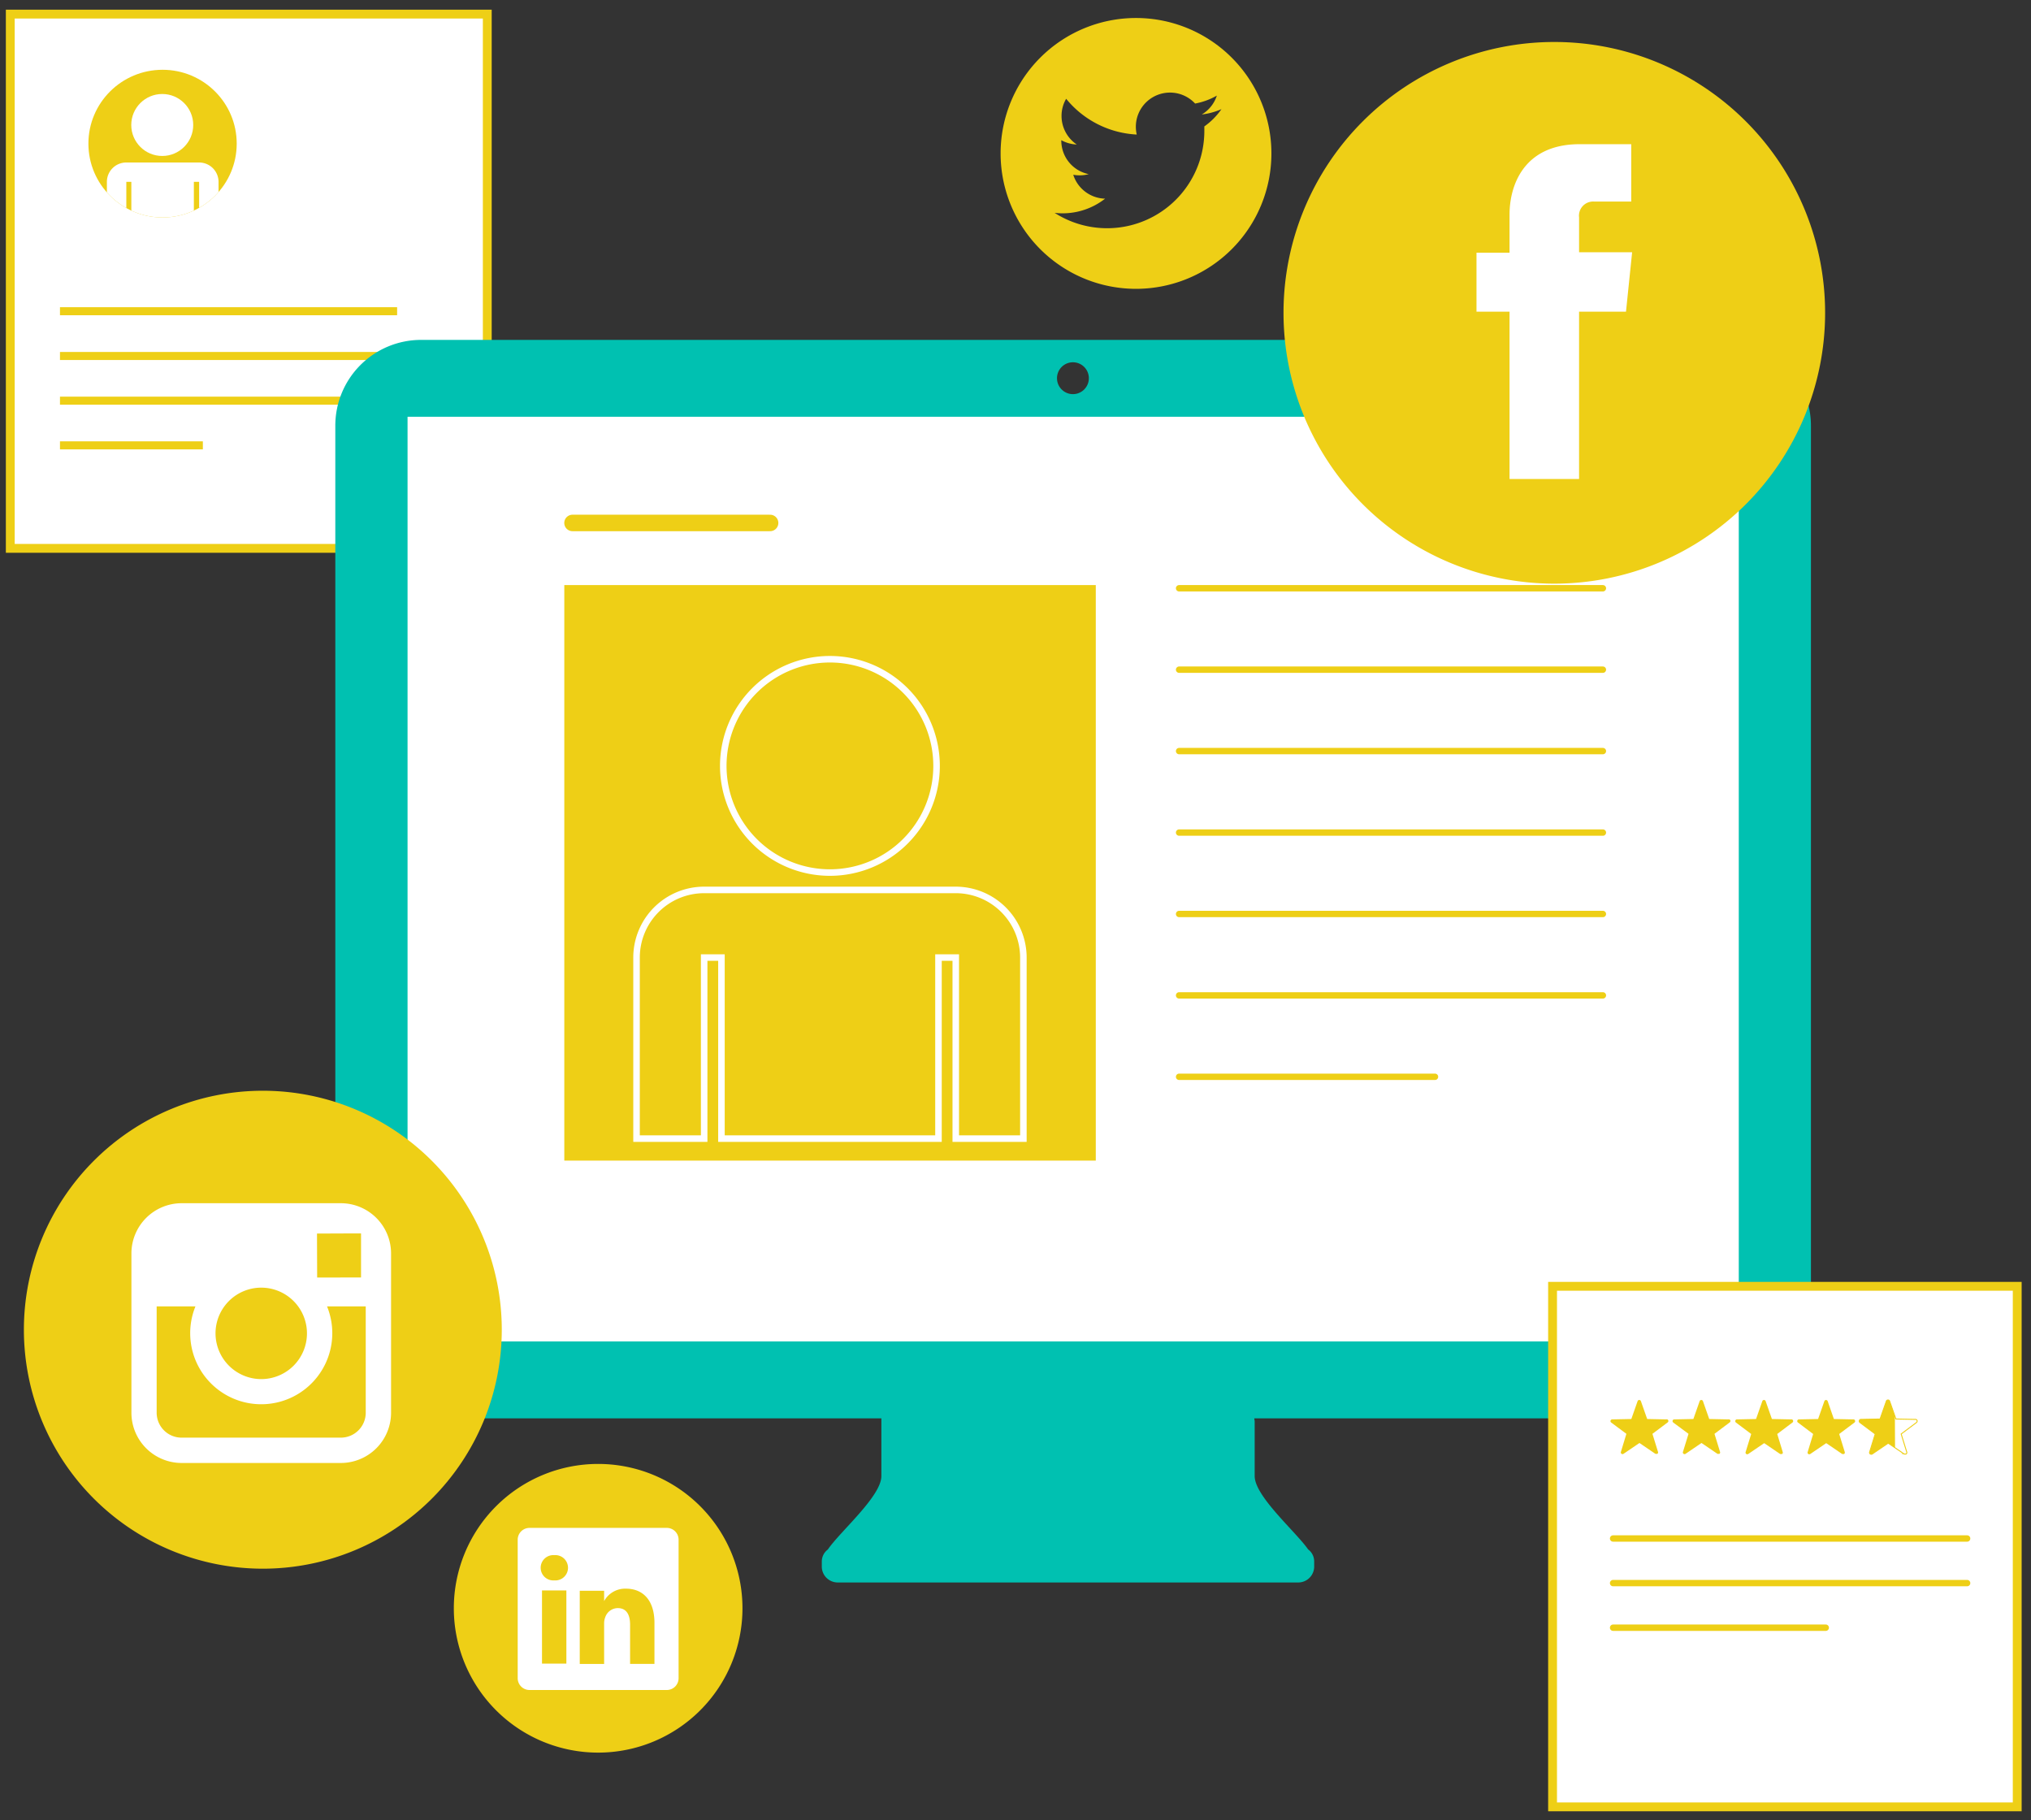
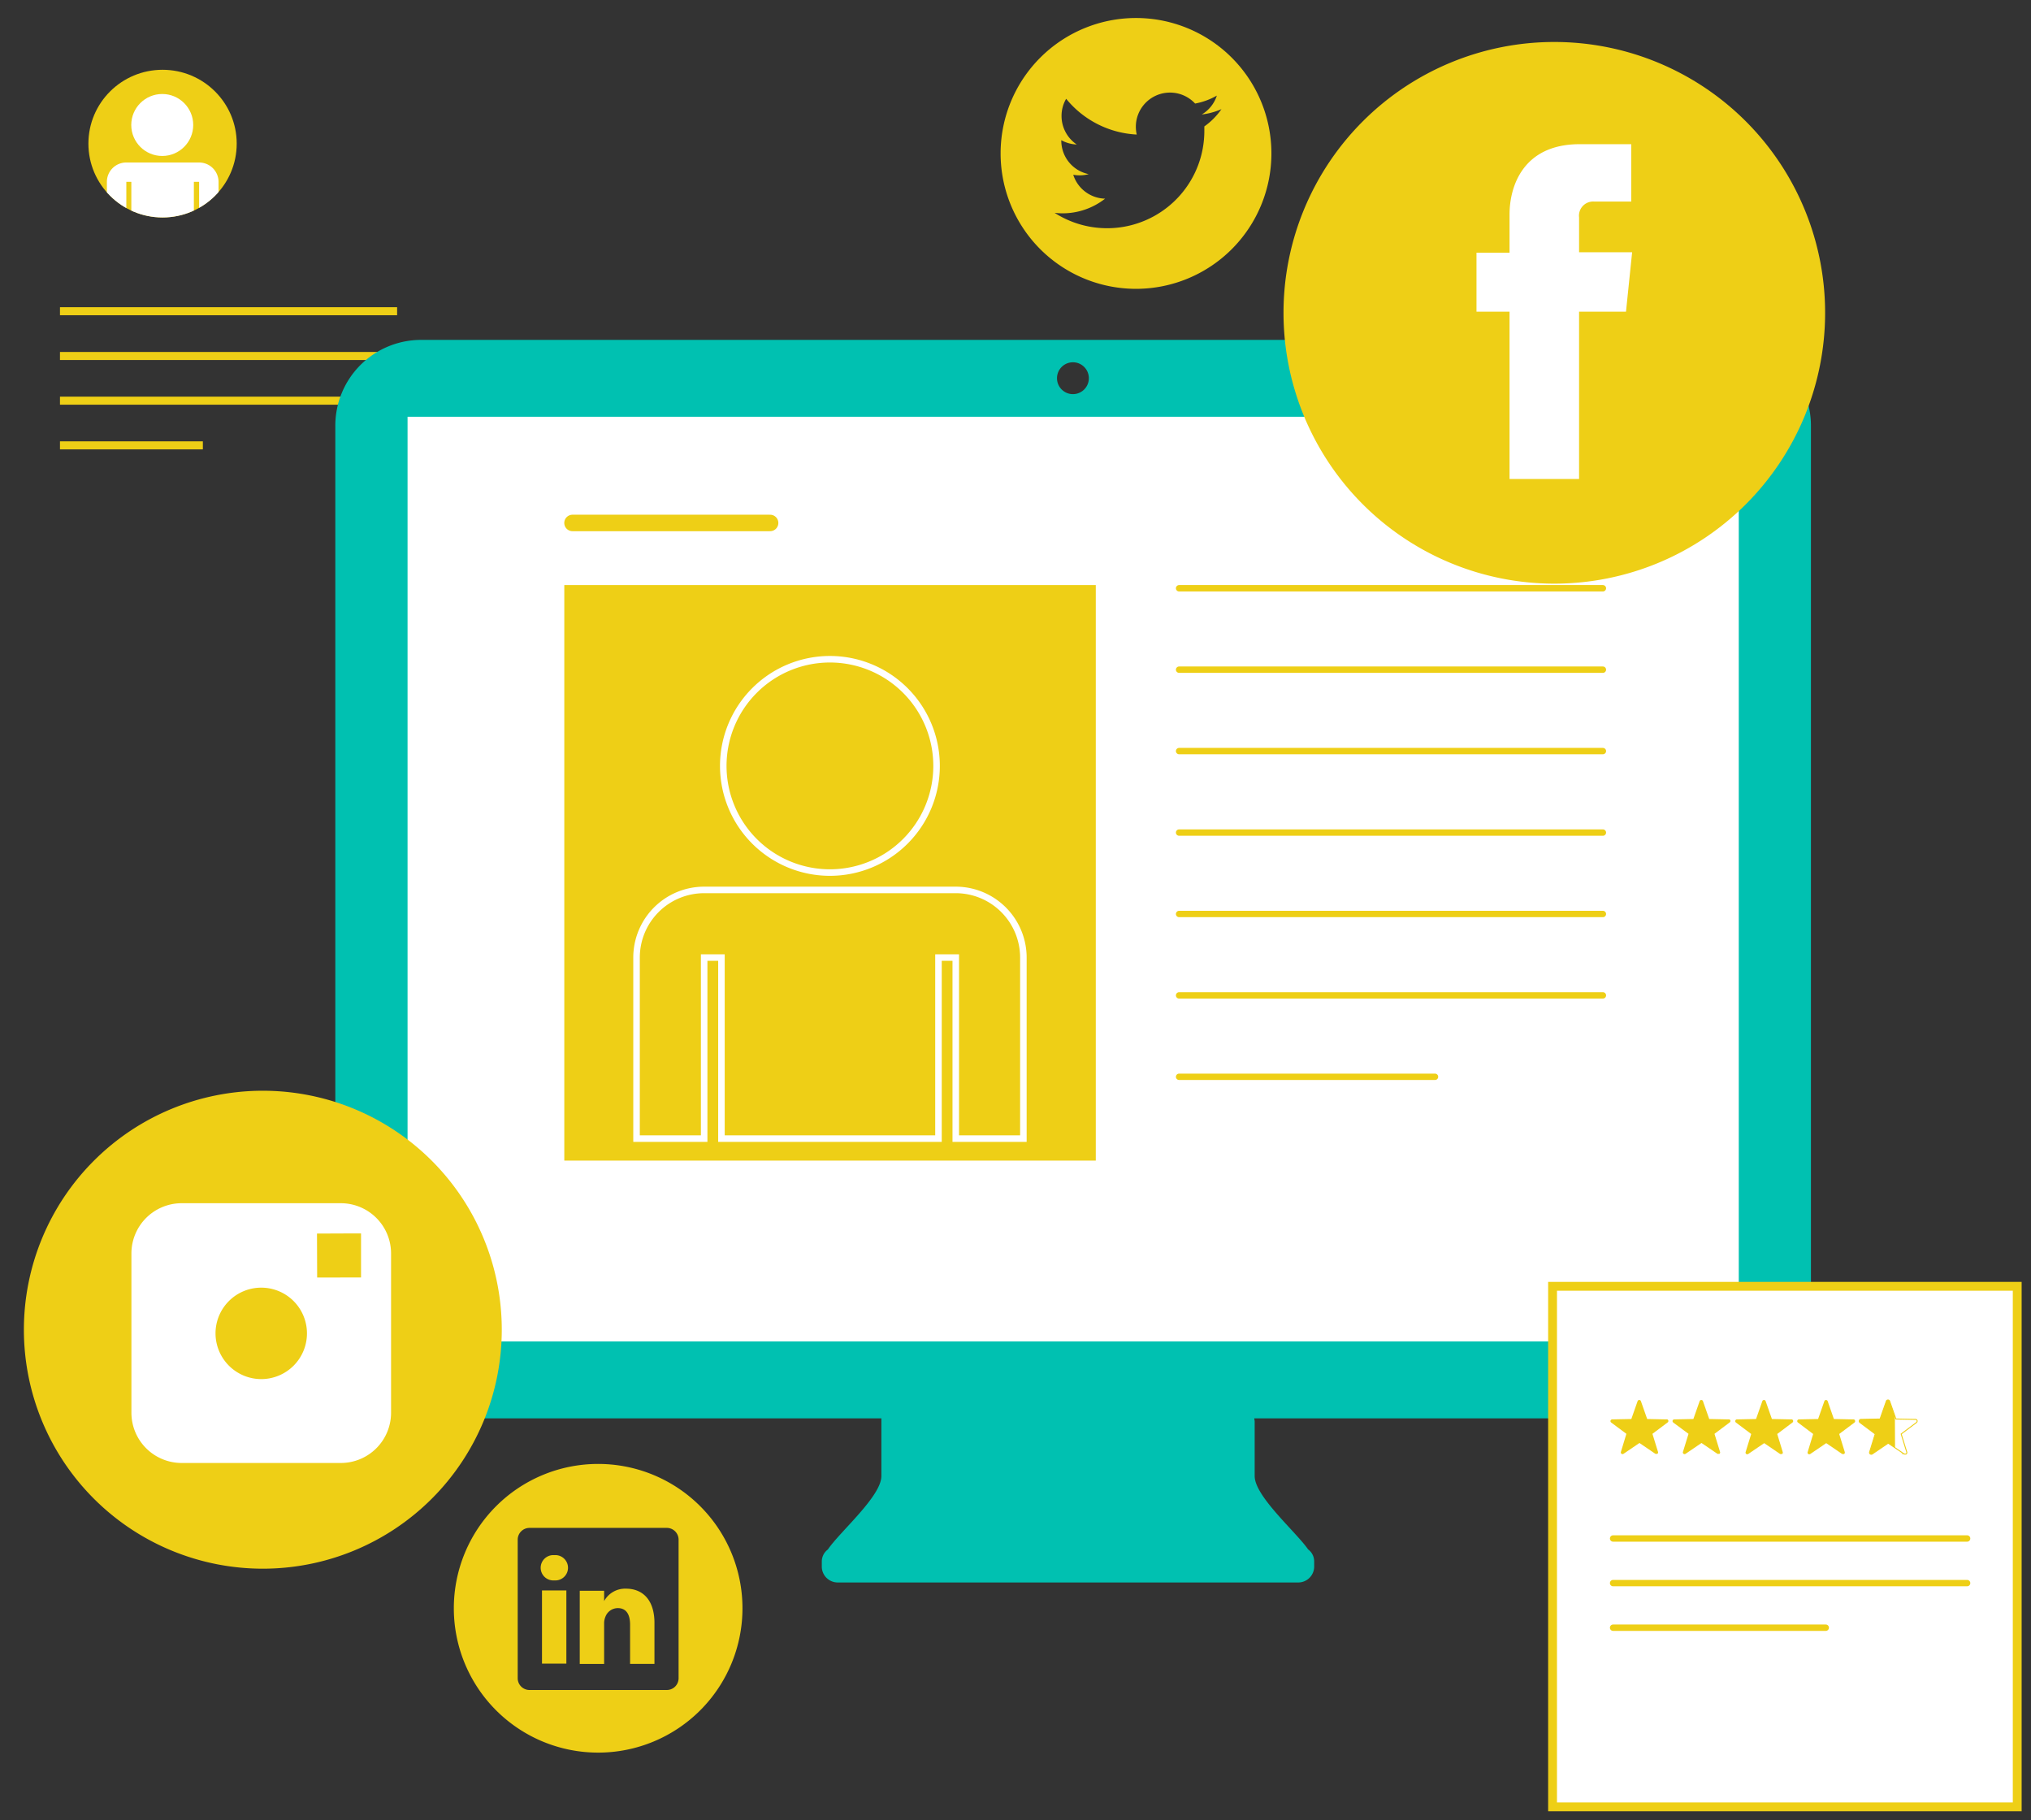
<svg xmlns="http://www.w3.org/2000/svg" viewBox="0 0 255 228.5">
  <rect x="0" y="0" width="255" height="228.5" fill="#333333" stroke="none" />
  <defs>
    <style>.cls-1{fill:#eecf16}.cls-2,.cls-4{fill:#fff}.cls-2,.cls-5,.cls-7{stroke:#eecf16}.cls-2,.cls-5,.cls-7,.cls-9{stroke-miterlimit:10}.cls-2{stroke-width:1.11px}.cls-5,.cls-7,.cls-9{fill:none}.cls-5{stroke-width:1.01px}.cls-7{stroke-linecap:round;stroke-width:.8px}.cls-9{stroke:#fff;stroke-width:.82px}</style>
    <clipPath id="clip-path">
      <ellipse class="cls-1" cx="20.41" cy="18.03" rx="9.31" ry="9.27" />
    </clipPath>
  </defs>
  <g id="Layer_1" data-name="Layer 1">
-     <path class="cls-2" d="M1.29 1.77h59.89v67.07H1.29z" />
    <ellipse class="cls-1" cx="20.41" cy="18.03" rx="9.31" ry="9.27" />
    <g clip-path="url(#clip-path)">
      <path class="cls-4" d="M25 20.4h-9.14a2.43 2.43 0 0 0-2.44 2.43v6.52h2.44v-6.52h.63v6.52h7.85v-6.52H25v6.52h2.44v-6.52A2.44 2.44 0 0 0 25 20.4z" />
    </g>
    <circle class="cls-4" cx="20.37" cy="15.69" r="3.89" />
    <path class="cls-5" d="M7.53 39.07h42.33M7.53 44.69h42.33M7.53 50.3h42.33M7.53 55.91h17.94" />
    <path d="M227.37 53.48v113.76a10.81 10.81 0 0 1-10.78 10.82h-59.11c0 .13.05.26.05.39v6.85c0 2.55 5.18 7 6.71 9.21A1.87 1.87 0 0 1 165 196v.71a2 2 0 0 1-1.95 1.95h-57.92a2 2 0 0 1-1.95-1.95V196a1.89 1.89 0 0 1 .76-1.48c1.53-2.26 6.72-6.67 6.72-9.22v-6.85-.39H52.87a10.81 10.81 0 0 1-10.77-10.82V53.48a10.77 10.77 0 0 1 10.77-10.81h163.72a10.77 10.77 0 0 1 10.78 10.81zm-90.66-6a2 2 0 1 0-2 2 2 2 0 0 0 2-2.02z" fill="#00c1b1" />
    <path class="cls-4" d="M51.17 52.32h167.14V168.4H51.17z" />
    <path class="cls-1" d="M70.85 73.45h66.73v72.25H70.85z" />
    <path class="cls-7" d="M148.04 73.85h53.21M148.04 84.07h53.21M148.04 94.29h53.21M148.04 104.52h53.21M148.04 114.74h53.21M148.04 124.96h53.21M148.04 135.18h32.13" />
    <path stroke-width="2.07" stroke-linecap="round" fill="none" stroke-miterlimit="10" stroke="#eecf16" d="M71.88 65.65h24.81" />
    <path class="cls-9" d="M120 111.72H88.41a8.49 8.49 0 0 0-8.49 8.49v22.73h8.49v-22.73h2.17v22.73h27.25v-22.73H120v22.73h8.49v-22.73a8.5 8.5 0 0 0-8.49-8.49zM117.59 96.16a13.39 13.39 0 1 0-13.38 13.38 13.39 13.39 0 0 0 13.38-13.38z" />
-     <ellipse class="cls-4" cx="75.41" cy="201.71" rx="14.65" ry="14.13" />
    <path class="cls-1" d="M75.1 183.78a18.12 18.12 0 1 0 18.12 18.12 18.12 18.12 0 0 0-18.12-18.12zm10.1 26.92a1.48 1.48 0 0 1-1.5 1.46H66.47A1.48 1.48 0 0 1 65 210.7v-17.43a1.48 1.48 0 0 1 1.5-1.46h17.2a1.48 1.48 0 0 1 1.5 1.46z" />
    <path class="cls-1" d="M78.6 199.44a3 3 0 0 0-2.75 1.56v-1.3h-3.06v9.19h3.06v-5.14A2.11 2.11 0 0 1 76 203a1.67 1.67 0 0 1 1.57-1.12c1.1 0 1.54.85 1.54 2.08v4.92h3.06v-5.27c-.05-2.86-1.56-4.17-3.57-4.17zM69.6 195.23a1.59 1.59 0 1 0 0 3.17 1.59 1.59 0 1 0 0-3.17zM68.05 199.66h3.06v9.19h-3.06zM142.63 2.26a17 17 0 1 0 17 17 17 17 0 0 0-17-17zm8.58 13.61v.56a12.21 12.21 0 0 1-18.8 10.29 8.47 8.47 0 0 0 1 .06 8.65 8.65 0 0 0 5.34-1.84 4.31 4.31 0 0 1-4-3 4.36 4.36 0 0 0 .81.07 4.22 4.22 0 0 0 1.13-.15 4.29 4.29 0 0 1-3.44-4.21v-.05a4.4 4.4 0 0 0 1.94.54 4.32 4.32 0 0 1-1.91-3.58 4.25 4.25 0 0 1 .58-2.16 12.21 12.21 0 0 0 8.86 4.49 4.53 4.53 0 0 1-.11-1 4.29 4.29 0 0 1 7.44-2.89 8.59 8.59 0 0 0 2.73-1 4.29 4.29 0 0 1-1.89 2.37 8.52 8.52 0 0 0 2.47-.67 8.73 8.73 0 0 1-2.15 2.17z" />
    <ellipse class="cls-4" cx="33.63" cy="167.18" rx="22.93" ry="20.34" />
    <path class="cls-1" d="M45.33 160.37V154.84h-.72l-4.81.02.02 5.52 5.51-.01zM32.8 173.13a5.74 5.74 0 1 0-5.74-5.74 5.75 5.75 0 0 0 5.74 5.74z" />
    <path class="cls-1" d="M33 136.93a30 30 0 1 0 30 30 30 30 0 0 0-30-30zM49.1 164v13.35a6.31 6.31 0 0 1-6.3 6.31h-20a6.31 6.31 0 0 1-6.3-6.31v-20a6.31 6.31 0 0 1 6.3-6.3h20a6.31 6.31 0 0 1 6.3 6.3z" />
-     <path class="cls-1" d="M41.72 167.39A8.92 8.92 0 1 1 24.54 164h-4.87v13.35a3.13 3.13 0 0 0 3.12 3.13h20a3.13 3.13 0 0 0 3.13-3.13V164h-4.86a8.93 8.93 0 0 1 .66 3.39z" />
    <circle class="cls-4" cx="198.38" cy="36.57" r="28.26" />
    <path class="cls-1" d="M195.15 5.27a34 34 0 1 0 34 34 34 34 0 0 0-34-34zm9 33.86h-5.89v21h-8.73v-21h-4.15v-7.41h4.15v-4.81c0-3.44 1.64-8.81 8.81-8.81h6.47v7.2h-4.7a1.78 1.78 0 0 0-1.85 2v4.37h6.66z" />
    <path class="cls-2" d="M194.93 161.48h58.34v65.35h-58.34z" />
    <path class="cls-1" d="M209.21 178.19l-2.4-.05-.79-2.25a.22.22 0 0 0-.21-.14.22.22 0 0 0-.2.14l-.79 2.25-2.4.05a.22.22 0 0 0-.21.15.22.22 0 0 0 .08.24l1.91 1.42-.69 2.27a.21.21 0 0 0 .08.24.23.23 0 0 0 .25 0l2-1.36 2 1.36a.19.19 0 0 0 .12 0 .2.2 0 0 0 .13 0 .22.22 0 0 0 .08-.24l-.7-2.27 1.92-1.44a.22.22 0 0 0 .07-.24.2.2 0 0 0-.25-.13zM217 178.19l-2.4-.05-.79-2.25a.22.22 0 0 0-.2-.14.22.22 0 0 0-.21.14l-.79 2.25-2.4.05a.22.22 0 0 0-.21.15.24.24 0 0 0 .08.24L212 180l-.7 2.27a.21.21 0 0 0 .08.24.23.23 0 0 0 .25 0l2-1.36 2 1.36a.19.19 0 0 0 .12 0 .2.2 0 0 0 .13 0 .21.21 0 0 0 .08-.24l-.7-2.27 1.92-1.44a.24.24 0 0 0 .08-.24.22.22 0 0 0-.26-.13zM224.88 178.19l-2.41-.05-.79-2.25a.22.22 0 0 0-.2-.14.22.22 0 0 0-.21.14l-.79 2.25-2.4.05a.2.2 0 0 0-.2.15.22.22 0 0 0 .07.24l1.92 1.44-.7 2.27a.22.22 0 0 0 .08.24.23.23 0 0 0 .25 0l2-1.36 2 1.36a.19.19 0 0 0 .12 0 .2.2 0 0 0 .13 0 .21.21 0 0 0 .08-.24l-.69-2.27 1.91-1.44a.22.22 0 0 0 .08-.24.21.21 0 0 0-.25-.15zM232.66 178.19l-2.41-.05-.78-2.25a.24.24 0 0 0-.21-.14.22.22 0 0 0-.2.14l-.79 2.25-2.41.05a.21.21 0 0 0-.2.15.21.21 0 0 0 .08.24l1.91 1.44-.69 2.27a.22.22 0 0 0 .07.24.24.24 0 0 0 .26 0l2-1.36 2 1.36a.17.17 0 0 0 .12 0 .22.22 0 0 0 .13 0 .24.24 0 0 0 .08-.24l-.7-2.27 1.92-1.44a.22.22 0 0 0 .07-.24.21.21 0 0 0-.25-.15z" />
    <path d="M240.44 178.19l-2.4-.05-.79-2.25a.22.22 0 0 0-.2-.14.22.22 0 0 0-.21.14l-.79 2.25-2.4.05a.22.22 0 0 0-.21.15.24.24 0 0 0 .08.24l1.92 1.44-.7 2.27a.21.21 0 0 0 .08.24.23.23 0 0 0 .25 0l2-1.36 2 1.36a.19.19 0 0 0 .12 0 .2.2 0 0 0 .13 0 .21.21 0 0 0 .08-.24l-.7-2.27 1.92-1.44a.24.24 0 0 0 .08-.24.22.22 0 0 0-.26-.15z" stroke-width=".12" stroke-miterlimit="10" stroke="#eecf16" fill="#fff" />
    <path class="cls-1" d="M237.91 177.78l-.66-1.89a.22.22 0 0 0-.2-.14.22.22 0 0 0-.21.14l-.79 2.25-2.4.05a.22.22 0 0 0-.21.15.24.24 0 0 0 .08.24l1.92 1.44-.7 2.27a.21.21 0 0 0 .08.24.23.23 0 0 0 .25 0l2-1.36.86.6z" />
    <path class="cls-7" d="M202.53 193.14h44.45M202.53 198.74h44.45M202.53 204.34h26.7" />
  </g>
</svg>